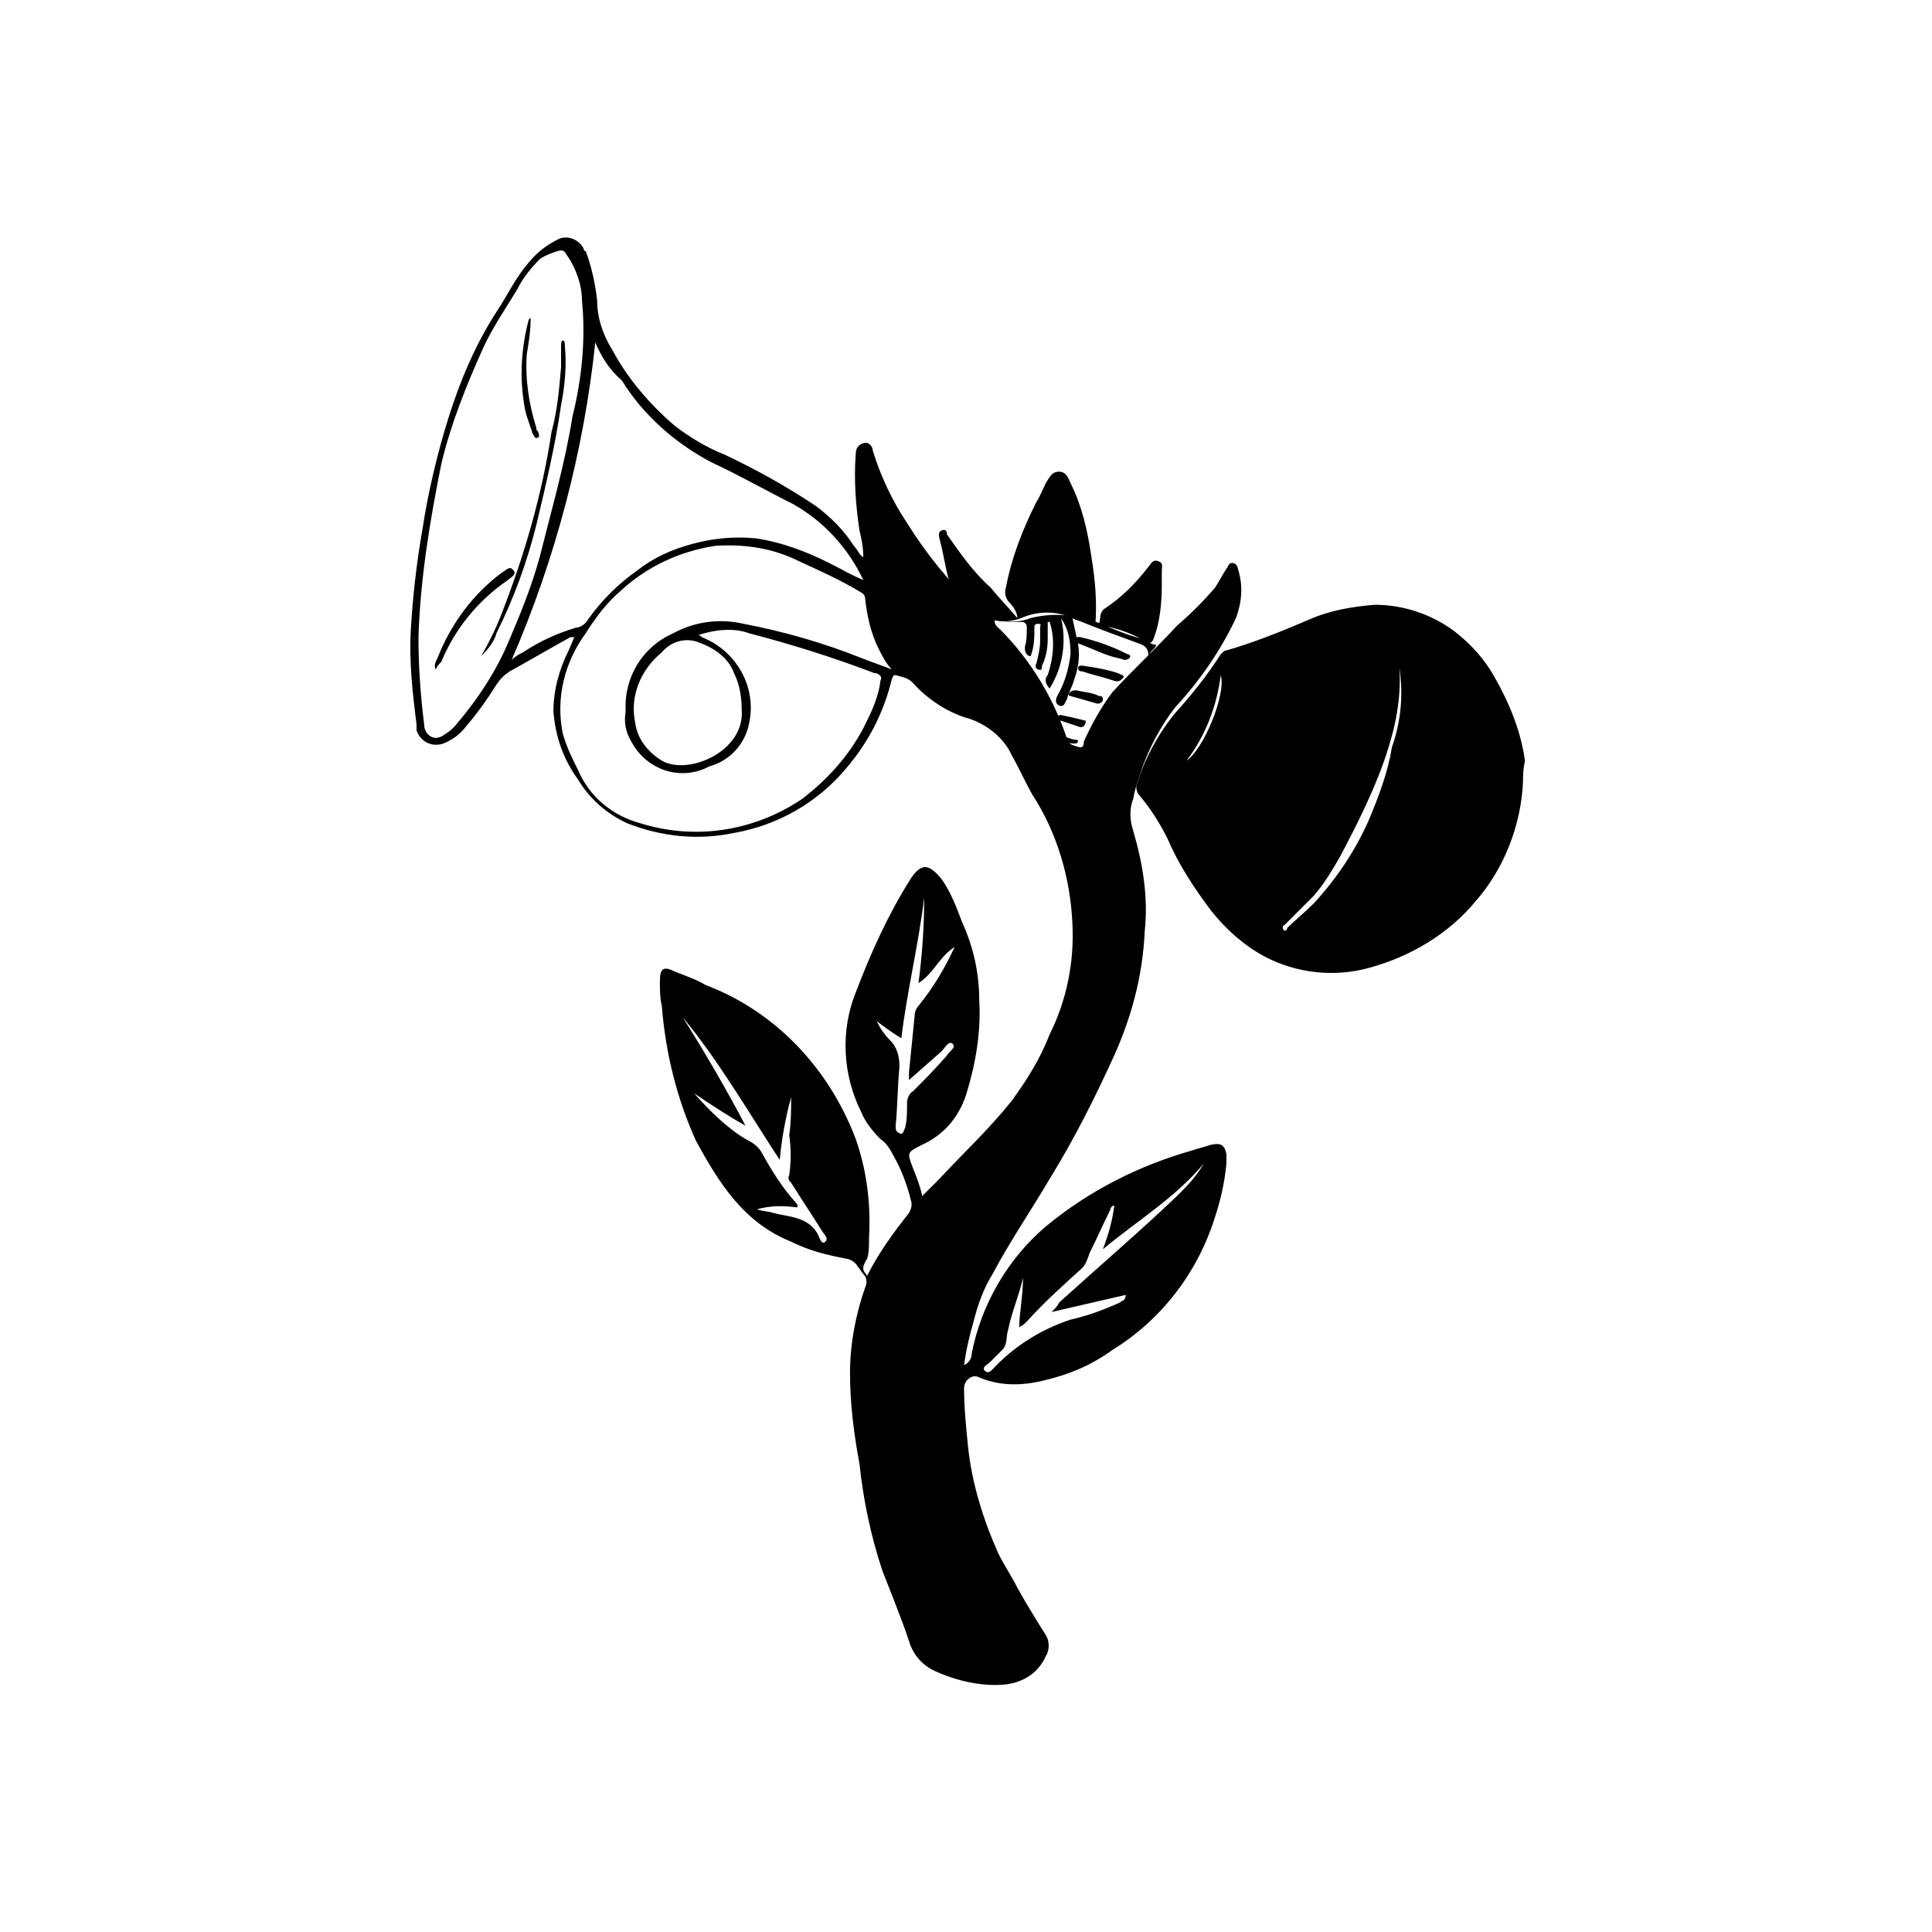
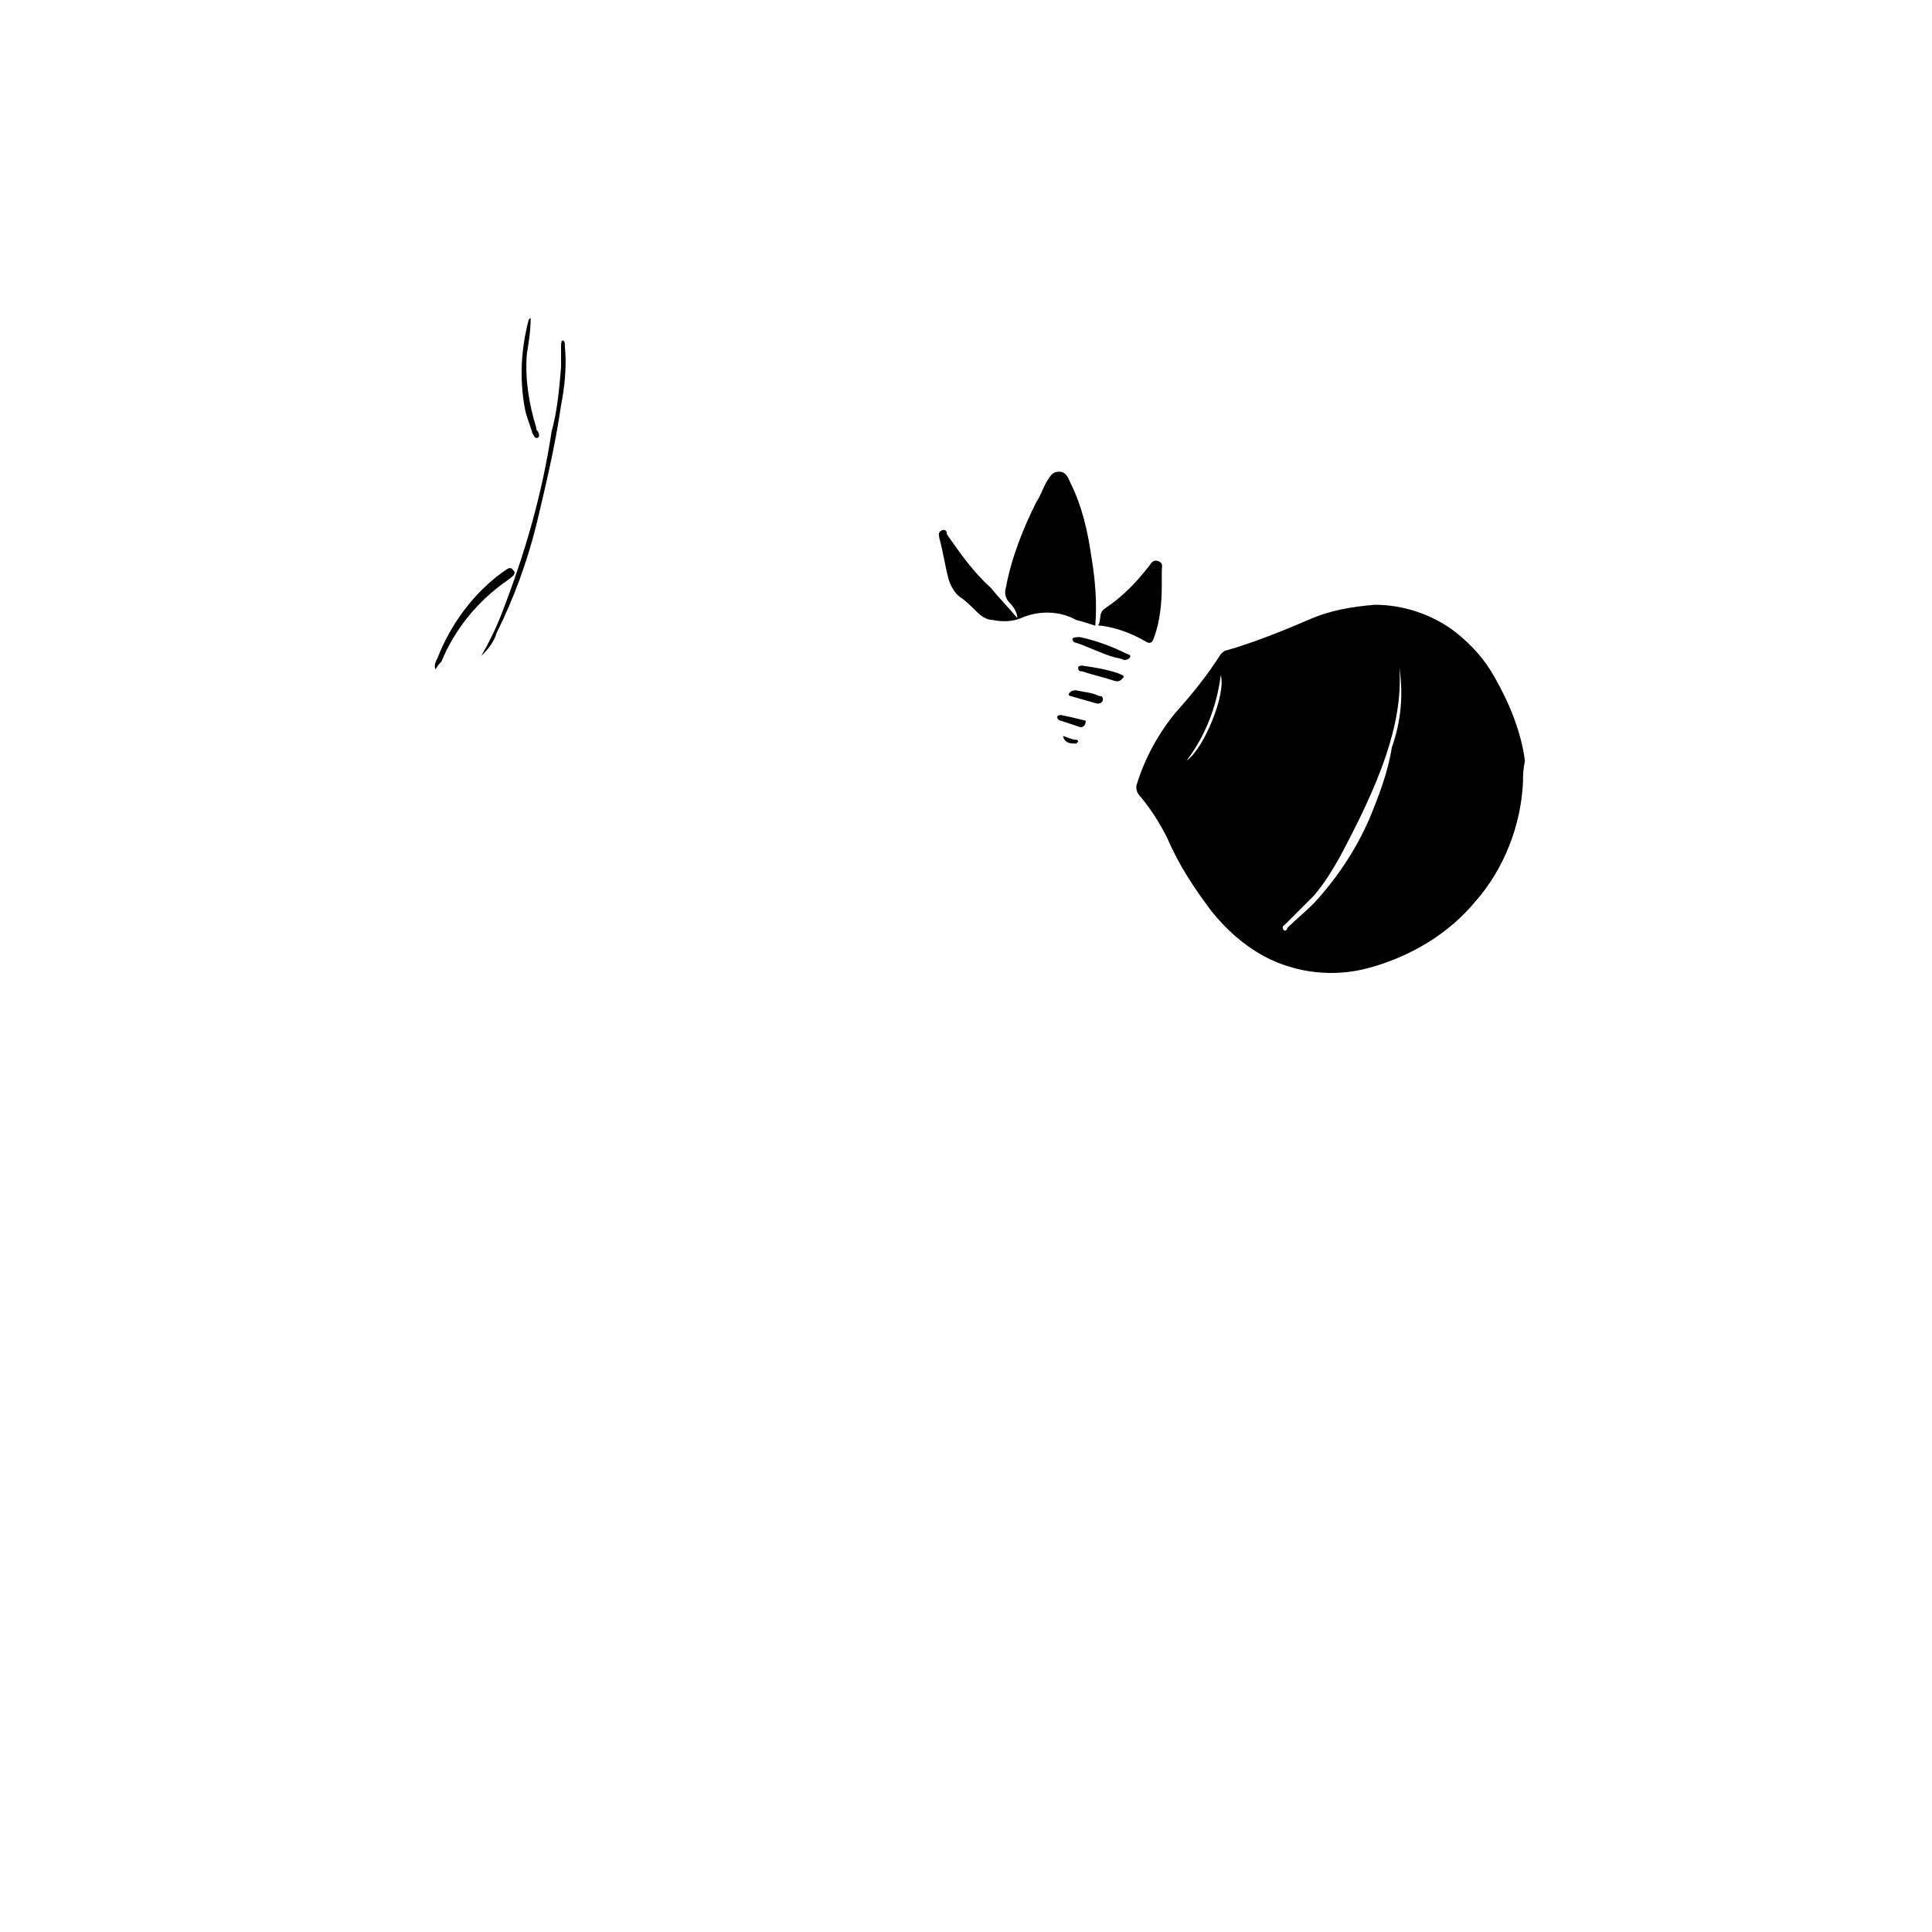
<svg xmlns="http://www.w3.org/2000/svg" fill="#000000" width="800px" height="800px" version="1.1" viewBox="144 144 512 512">
  <g>
-     <path d="m396.98 394.96c-4.031 2.519-5.543 7.055-9.574 9.574 1.008-7.559 1.512-15.113 1.512-22.672-1.512 12.594-4.535 24.688-6.047 37.281-2.519-1.512-4.535-3.023-6.551-4.535 1.008 2.016 2.016 3.527 3.527 5.039 2.016 2.016 2.519 4.535 2.519 7.055-0.504 5.039-0.504 10.578-1.008 15.617 0 1.008 0 1.512 1.008 2.016 1.008 0.504 1.008-0.504 1.512-1.512 0.504-2.016 0.504-4.031 0.504-6.551 0-1.008 0.504-2.519 1.512-3.023 3.023-3.023 6.047-6.047 9.07-9.574 0.504-1.008 2.519-2.016 1.512-3.023-1.008-1.008-2.016 1.008-3.023 2.016l-8.566 7.559v-2.016l1.512-15.113c0-1.008 0.504-2.016 1.008-2.519 4.031-5.039 7.055-10.078 9.574-15.617m-55.418 47.359c-4.535-2.519-9.07-5.543-13.602-8.566 4.031 4.535 8.566 9.07 13.602 12.09 2.016 1.008 3.527 2.016 4.535 4.031 2.519 4.535 5.039 8.566 8.566 12.594 0.504 0.504 1.008 1.008 0.504 1.512-3.527-0.504-7.055-0.504-10.578 0.504 1.512 0.504 3.023 0.504 4.535 1.008 4.031 1.008 9.07 1.008 11.586 5.543 0.504 1.008 1.008 3.023 2.016 2.016 1.008-1.008-0.504-2.016-1.008-3.023-2.519-4.031-5.543-8.566-8.062-12.594-0.504-0.504-1.008-1.008-0.504-2.016 0.504-3.527 0.504-7.055 0-10.578 0.504-3.527 0.504-6.551 0.504-10.078-1.512 5.543-2.519 11.082-3.023 16.625-8.566-13.098-16.121-26.199-25.695-37.785 6.047 9.574 11.586 19.145 16.625 28.719m73.555 40.305c-1.008 4.535-3.023 9.07-4.031 14.105-0.504 1.512 0 3.527-1.512 5.039l-3.023 3.023c-1.008 1.008-2.519 1.512-1.512 2.519 1.008 1.008 2.016-0.504 3.023-1.512 5.543-5.543 12.09-9.574 19.648-12.09 4.535-1.008 8.566-2.519 13.098-4.535 0.504-0.504 1.512-0.504 1.512-2.016l-19.648 4.535c1.008-1.008 1.512-1.512 2.016-2.519 10.578-9.574 21.16-18.641 31.234-28.215 2.519-2.519 5.039-5.039 7.055-8.566-7.559 9.07-17.633 15.113-26.703 22.672 1.512-4.031 2.519-7.559 3.023-11.586-0.504 0-1.008 0.504-1.008 1.008-2.016 4.031-3.527 7.559-5.543 11.586-0.504 1.512-1.008 3.023-2.016 4.031-5.039 4.535-10.078 9.07-14.609 14.105-0.504 0.504-1.008 1.008-2.016 1.512 0-3.527 1.008-8.566 1.008-13.098m-74.559-150.64c0-3.023-0.504-6.551-2.016-9.574-1.512-4.031-5.039-6.551-9.07-8.062-3.527-1.512-7.559-0.504-10.078 2.519-5.543 4.535-8.566 11.586-7.055 18.641 0.504 4.031 3.023 7.559 7.055 10.078 7.055 4.031 22.168-2.519 21.16-13.602m-38.793-97.234c-3.023 28.719-10.578 57.434-22.168 84.137 1.008-1.008 2.016-1.512 3.023-2.016 4.535-3.023 9.07-5.039 14.105-6.551 1.008 0 2.519-1.008 3.023-2.016 3.527-5.039 8.062-9.574 13.098-13.098 4.535-3.527 9.07-5.543 14.609-7.055 5.543-1.512 11.082-2.016 16.625-1.512 7.055 1.008 13.602 3.527 19.648 6.551 3.023 1.512 5.543 3.023 9.07 4.535-4.031-8.566-10.578-15.617-18.641-20.152-7.055-3.527-14.105-7.559-21.664-11.082-9.574-5.039-18.137-12.594-23.68-21.664-3.527-3.023-5.543-6.551-7.055-10.078m-46.855 78.09c0 7.559 0.504 15.113 1.512 23.176 0 2.016 1.512 3.527 3.023 3.527 1.008 0 2.016-0.504 2.519-1.008 1.008-0.504 2.016-1.512 2.519-2.016 6.047-7.055 11.082-14.609 14.609-23.176 3.023-7.055 6.047-14.609 8.062-22.168 3.023-12.09 6.551-24.184 8.566-36.777 2.519-10.078 3.527-20.656 2.519-30.73 0-4.031-1.512-8.566-4.031-12.09-0.504-1.008-1.008-1.512-2.519-1.008-1.512 0.504-3.023 1.008-4.535 2.016-2.519 2.519-4.535 5.039-6.047 8.062-3.023 5.039-6.551 10.078-9.07 15.617-4.535 10.078-8.566 20.152-11.082 30.73-3.023 15.113-5.543 30.23-6.047 45.848m74.059-0.504c0.504 0 0.504 0 1.008 0.504 9.07 3.527 14.609 13.098 12.594 22.672-1.008 5.543-5.039 10.078-10.578 11.586-7.559 4.031-16.625 1.008-20.656-6.551-1.512-2.519-2.016-5.039-1.512-8.062-0.504-9.07 4.535-17.129 12.594-20.656 5.543-3.023 12.09-4.031 18.641-2.519 10.578 2.016 21.16 5.039 31.234 9.07 2.519 1.008 5.543 2.016 8.062 3.023-1.512-1.512-2.519-3.527-3.527-5.543-2.016-4.031-3.023-8.566-3.527-13.098 0-1.008-0.504-1.512-1.512-2.016-5.039-3.023-10.578-5.543-16.121-8.062-7.055-3.527-14.609-4.535-22.168-4.031-9.574 1.512-18.137 5.543-25.191 12.09-3.527 3.023-6.551 7.055-9.07 11.082-5.543 7.559-8.062 17.129-6.047 26.703 1.008 3.527 2.519 6.551 4.031 9.574 3.023 7.055 9.07 12.09 16.625 14.105 14.609 4.535 30.23 2.016 42.824-6.551 6.551-5.039 12.09-11.082 16.121-18.641 2.016-4.031 4.031-8.062 4.535-12.594 0.504-1.008 0-1.512-1.008-2.016h-0.504c-10.578-4.031-21.664-7.559-33.25-10.578-4.031-1.512-9.07-1.008-13.602 0.504m44.84 169.79c3.023-6.047 7.055-11.586 11.082-16.625 0.504-1.008 1.008-2.016 0.504-3.527-1.008-4.031-2.519-8.062-4.535-11.586-1.008-2.016-2.016-3.527-3.527-4.535-2.016-2.016-4.031-4.535-5.039-7.055-5.039-10.078-5.543-21.664-1.512-31.738 4.031-10.578 8.566-20.656 14.609-30.23 3.023-4.535 5.039-3.527 8.062 0 2.519 3.527 4.031 7.559 5.543 11.586 3.023 6.551 4.535 13.602 4.535 20.656 0.504 8.566-1.008 17.129-3.527 25.191-2.016 6.047-6.047 10.578-11.586 13.098-4.031 2.016-4.031 2.016-2.519 6.047 1.008 2.519 2.016 5.039 2.519 7.559l4.535-4.535c6.551-7.055 13.098-13.098 19.145-20.656 4.031-5.543 7.559-11.082 10.078-17.633 4.535-9.07 6.551-19.145 6.047-29.223-0.504-12.09-4.031-24.184-10.578-34.258-2.016-3.527-3.527-7.055-5.543-10.578-2.016-4.535-6.551-8.062-11.082-9.574-5.543-1.512-11.082-5.039-15.113-9.574-1.512-1.512-3.023-1.512-4.535-2.016-1.008 0-0.504 0.504-1.008 1.008-2.016 8.566-6.047 16.625-12.09 23.68-7.559 9.07-18.137 15.113-29.727 17.129-9.574 2.016-19.145 1.008-28.215-2.519-5.543-2.519-10.078-6.551-13.098-11.586-4.031-5.543-6.047-11.586-6.551-18.137 0-5.543 1.512-11.082 4.031-16.121 0.504-1.008 1.008-2.519 1.512-3.527h-1.008c-5.543 3.023-10.578 6.047-16.121 9.07-1.512 1.008-2.519 2.016-3.527 3.527-2.519 4.031-5.039 7.559-8.062 11.082-1.512 2.016-3.527 3.527-6.047 4.535-3.023 1.008-6.047-0.504-7.055-3.527v-1.512c-1.008-8.062-2.016-16.625-1.512-25.191 0.504-8.566 1.512-17.633 3.023-26.199 1.512-10.078 4.031-20.656 7.055-30.23s7.055-19.145 12.594-27.711c3.023-4.535 5.039-9.07 8.566-13.098 2.016-2.519 4.535-4.535 7.559-6.047 2.519-1.512 6.047 0 7.055 2.519 0 0 0 0.504 0.504 0.504 1.512 4.031 2.519 8.566 3.023 13.098 0 4.535 1.512 9.07 4.031 13.098 4.031 7.559 10.078 14.609 16.625 20.152 4.031 3.023 8.062 5.543 13.098 7.559 8.566 4.031 16.625 8.566 24.184 13.602 4.031 3.023 7.559 6.551 10.078 10.578 1.008 1.008 1.512 2.519 2.519 3.023 0-2.519-0.504-5.039-1.008-7.055-1.008-6.551-1.512-13.602-1.008-20.152 0-1.512 0.504-2.519 2.016-3.023 1.512-0.504 2.519 1.008 2.519 2.016 2.016 6.551 5.039 13.098 9.07 19.145 5.039 8.062 11.082 15.617 18.137 22.168 4.031 3.527 9.574 5.039 14.609 3.023 6.047-1.512 12.594-1.008 18.641 1.512 3.527 1.512 7.055 3.023 11.082 4.031 1.512 0.504 2.016 1.512 3.527 1.512 0 1.008-1.512 1.512-2.016 3.023 0-2.519-1.512-3.023-3.023-3.527-5.543-2.016-11.082-4.031-17.129-6.551 0.504 2.519 1.008 4.535 1.512 7.055 0.504 3.023 0 6.551-1.008 9.07-0.504 2.016-1.512 3.527-2.016 5.543-0.504 0.504-0.504 2.016-2.016 1.512-1.008-0.504-1.008-1.512-0.504-2.519 2.016-3.527 3.023-7.055 3.527-11.082 0-3.527-0.504-6.551-2.519-9.574 1.512 6.047 0.504 13.098-3.023 18.641-1.008-1.008-1.512-2.519-0.504-3.527 1.512-4.535 2.016-9.574 0.504-14.105h-0.504v4.535c0 2.519-0.504 5.039-1.512 7.055 0 0.504 0 1.512-1.008 1.008-0.504 0-1.008-1.008-0.504-1.512 0.504-2.016 1.008-4.031 1.008-6.047v-3.527c0-0.504 0.504-1.008-0.504-1.008-1.008 0-1.008 0.504-1.008 1.008 0 2.519 0 5.039-1.008 7.559-1.008 0-1.512-1.008-1.512-2.016v-0.504c0.504-1.512 0.504-3.527 0.504-5.039 0-1.008-0.504-1.512-1.512-1.512-2.519 0-4.535 0-7.055-0.504 0 1.512 1.008 2.016 1.512 2.519 8.062 8.062 14.105 18.137 17.633 28.719 0.504 2.016 2.016 2.016 3.527 2.519 1.008 0 1.008-1.008 1.008-1.512 2.016-4.535 4.535-9.07 7.559-13.098 5.543-6.047 11.586-11.586 17.129-17.633 3.527-3.023 7.055-6.551 10.078-10.078 1.008-1.512 2.016-3.527 3.023-5.039 0.504-0.504 0.504-1.512 1.512-1.512 1.008 0 1.512 1.008 1.512 1.512 1.512 4.535 1.008 9.07-0.504 13.098-4.031 8.566-9.574 16.625-16.121 23.68-3.527 4.535-6.551 10.078-8.566 15.617-1.008 3.023-2.016 5.543-2.519 8.566-1.008 2.519-1.008 5.543 0 8.566 2.519 8.566 4.031 17.633 3.023 26.703-0.504 11.586-3.527 22.672-8.062 32.746-5.039 11.082-10.578 22.168-17.129 32.746-5.039 8.566-10.578 16.625-15.113 25.191-2.519 4.031-4.031 8.566-5.039 12.594-1.008 3.527-2.016 7.559-2.519 11.586 1.008-0.504 2.016-1.512 2.016-3.023 2.519-13.098 9.574-25.191 19.648-33.754 11.586-9.574 24.688-16.121 38.793-20.152 1.512-0.504 3.527-1.008 5.039-1.512 2.519-0.504 3.527 0 4.031 2.519v2.519c-0.504 5.039-1.512 9.574-3.023 14.105-4.535 14.609-14.105 27.207-27.207 35.266-5.543 4.031-11.586 6.551-18.137 8.062-6.047 1.512-12.09 1.512-17.633-1.008-1.512-0.504-3.527 1.008-3.527 3.023 0 5.039 0.504 10.078 1.008 15.113 1.008 10.078 4.031 19.648 8.062 28.719 1.512 3.023 3.527 6.047 5.039 9.07 2.519 4.535 5.039 8.566 7.559 12.594 1.008 1.512 1.008 4.031 0 5.543-2.016 4.535-6.047 7.055-11.082 7.559-6.047 0.504-12.594-1.008-18.137-3.527-3.527-1.512-6.047-4.535-7.055-8.062-2.016-6.047-4.535-12.09-7.055-18.641-3.023-9.07-5.039-18.641-6.047-28.215-1.512-8.062-2.519-16.121-2.519-24.184 0-7.559 1.512-15.617 4.031-22.672 0.504-1.008 0.504-2.519-0.504-3.527-0.504-0.504-1.008-1.512-1.512-2.016-0.504-1.008-2.016-2.016-3.023-2.016-5.039-1.008-9.574-2.016-14.609-4.535-12.594-5.039-19.145-15.617-25.191-26.703-5.039-11.082-8.062-23.176-9.07-35.77-0.504-2.016-0.504-4.535-0.504-6.551 0-3.527 1.008-4.031 4.031-2.519 2.519 1.008 5.543 2.016 8.062 3.527 18.641 7.055 32.746 22.168 39.801 40.809 3.023 8.566 4.031 17.633 3.527 26.199 0 2.016 0 4.031-0.504 5.543-2.016 3.023-0.504 3.527 0 4.535" />
    <path d="m467.51 322.91c-1.008 8.062-4.031 16.121-9.07 22.672 4.535-3.023 10.578-17.633 9.07-22.672m47.359-2.016c0.504 8.062-1.008 15.617-3.527 23.176-3.023 9.07-7.559 18.137-12.09 26.703-2.016 3.527-4.031 7.055-7.055 10.578l-7.559 7.559c-0.504 0.504-1.008 0.504-0.504 1.512 0.504 0.504 1.008 0 1.008-0.504 2.016-2.016 4.535-4.031 7.055-6.551 6.047-6.551 11.082-14.105 14.609-22.168 2.519-6.047 5.039-12.594 6.047-19.145 2.519-7.055 3.023-14.105 2.016-21.16m32.746 30.23c-0.504 11.586-5.039 23.176-12.594 31.738-7.055 8.566-17.129 14.609-28.215 17.633-9.07 2.519-19.145 1.512-27.711-3.023-5.543-3.023-10.078-7.055-14.105-12.09-4.535-6.047-8.566-12.09-11.586-19.145-2.016-4.031-4.535-8.062-7.559-11.586-0.504-0.504-1.008-2.016-0.504-3.023 2.016-6.551 5.543-13.098 10.078-18.641 4.535-5.039 8.566-10.078 12.09-15.617 0.504-0.504 1.008-1.008 1.512-1.008 7.055-2.016 14.609-5.039 21.664-8.062 5.543-2.519 11.586-3.527 17.633-4.031 7.559 0 15.113 2.519 21.16 7.055 4.535 3.527 8.062 7.559 10.578 12.09 4.031 7.055 7.055 14.609 8.062 22.168-0.504 2.519-0.504 4.031-0.504 5.543m-113.36-41.312c-1.512-0.504-3.023-1.008-5.039-1.512-4.535-2.519-10.078-2.519-14.609-0.504-2.519 1.008-5.039 1.008-7.559 0.504-1.512 0-3.023-1.008-4.031-2.016-1.512-1.512-3.023-3.023-4.535-4.031-1.512-1.008-2.519-3.023-3.023-4.535-1.008-3.527-1.512-7.559-2.519-11.082 0-0.504-0.504-1.512 0.504-2.016 1.008-0.504 1.512 0 1.512 1.008 3.527 5.039 7.055 10.078 11.586 14.105 2.016 2.519 4.535 5.039 7.055 8.062 0-1.512-1.008-3.023-2.016-4.031-1.008-1.008-1.512-2.519-1.008-4.031 1.512-8.062 4.535-15.617 8.062-22.672 1.008-1.512 1.512-3.023 2.519-5.039 1.008-1.512 1.512-3.023 3.527-3.023s2.519 2.016 3.023 3.023c3.023 6.047 4.535 12.594 5.543 19.648 1.008 6.047 1.512 12.09 1.008 18.137m17.633-10.574c0 4.535-0.504 9.574-2.016 13.602-0.504 1.512-1.008 2.016-2.519 1.008-3.527-2.016-7.559-3.527-11.586-4.031-0.504 0-1.008 0-0.504-0.504 0.504-1.512 0-3.023 1.512-4.031 4.535-3.023 8.062-6.551 11.586-11.082 0.504-0.504 1.008-2.016 2.519-1.512 1.512 0.504 1.008 1.512 1.008 2.519v4.031m-21.664 13.602c4.535 1.008 8.566 2.519 12.594 4.535 0.504 0 1.008 0.504 0.504 1.008-0.504 0.504-1.008 0.504-1.512 0.504-1.008-0.504-2.016-0.504-3.527-1.008-3.023-1.008-6.047-2.519-9.07-3.527-0.504 0-1.008-0.504-1.008-1.008s1.512-0.504 2.016-0.504m11.594 10.578c-0.504 0.504-1.008 1.512-2.519 1.008-3.023-1.008-5.543-1.512-8.566-2.519-0.504 0-1.008 0-1.008-1.008 0-0.504 1.008-0.504 1.008-0.504 3.527 0.504 6.551 1.008 9.574 2.016 1.008 0.504 1.512 0.504 1.512 1.008m-12.598 3.527c2.016 0.504 4.031 0.504 6.047 1.512 0.504 0 1.008 0 1.008 1.008 0 0.504-0.504 1.008-1.512 1.008l-7.055-2.016c-0.504 0-0.504-0.504-0.504-0.504 0.504-1.008 1.512-1.008 2.016-1.008m2.519 8.062c0 1.512-1.008 2.016-2.016 1.512l-4.535-1.512c-0.504 0-1.008-0.504-1.008-1.008s1.008-0.504 1.008-0.504c2.519 0.504 4.535 1.008 6.551 1.512m-6.047 4.031c1.512 0.504 2.519 1.008 3.527 1.008 0.504 0 0.504 0.504 0.504 0.504l-0.504 0.504c-1.512 0-3.023 0-3.527-2.016m-154.16-21.16c2.016-3.527 4.031-7.559 5.543-11.586 6.047-15.617 10.578-31.234 13.098-47.863 1.512-5.543 2.016-11.082 2.519-17.129v-5.543c0-0.504 0-1.512 0.504-1.512s0.504 1.008 0.504 1.512c0.504 5.039 0 10.578-1.008 15.617-1.512 10.578-4.031 21.16-6.551 31.738-2.519 10.078-6.047 19.648-10.578 28.719-0.504 2.016-2.016 4.031-4.031 6.047" />
    <path d="m259.44 321.4c-0.504-1.008 0-2.016 0.504-3.023 3.527-9.07 9.574-17.129 17.129-22.672 1.008-0.504 2.016-2.016 3.023-0.504 1.008 1.008-1.008 2.016-1.512 2.519-8.062 5.543-14.105 13.098-17.633 21.664-0.504 0.504-1.008 1.008-1.512 2.016m25.188-93.203c0 3.527-0.504 6.551-1.008 9.574-0.504 6.551 0.504 13.098 2.519 19.648 0 0.504 0 0.504 0.504 1.008 0 0.504 0.504 1.008 0 1.512-1.008 0.504-1.008-0.504-1.512-1.008-0.504-2.016-1.512-4.031-2.016-6.551-1.512-8.062-1.008-16.121 1.008-23.68l0.504-0.504" />
  </g>
</svg>